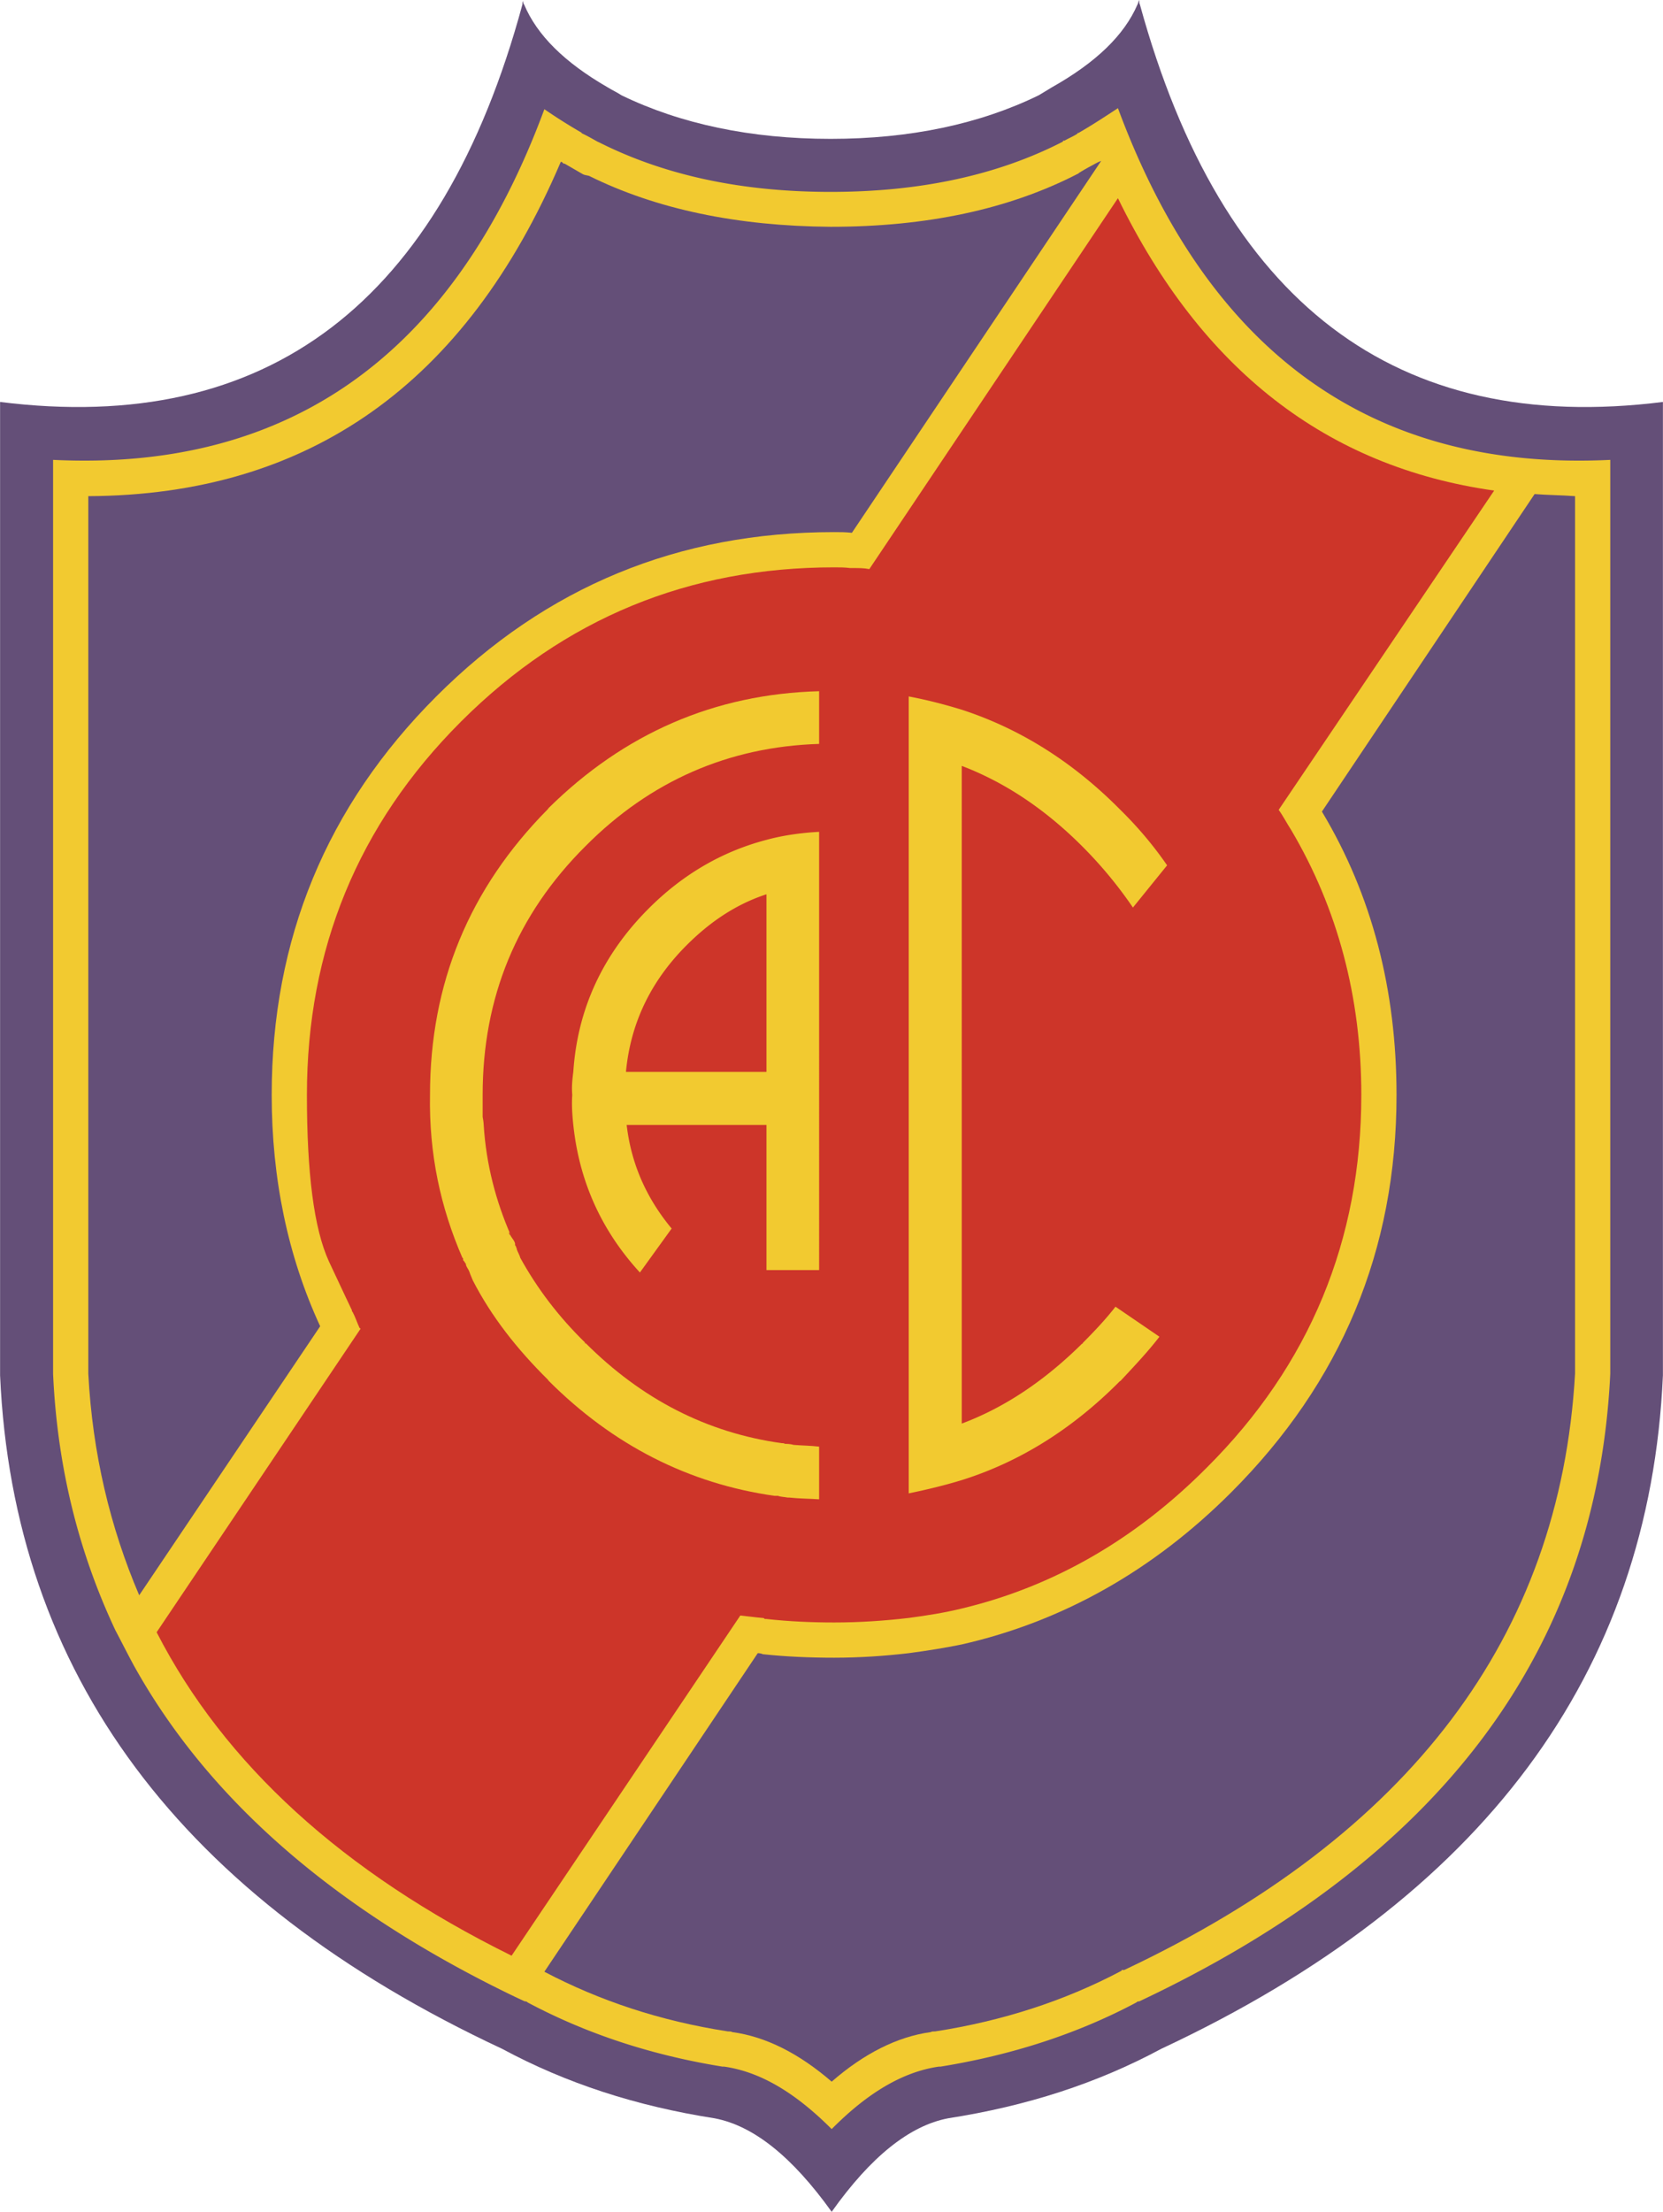
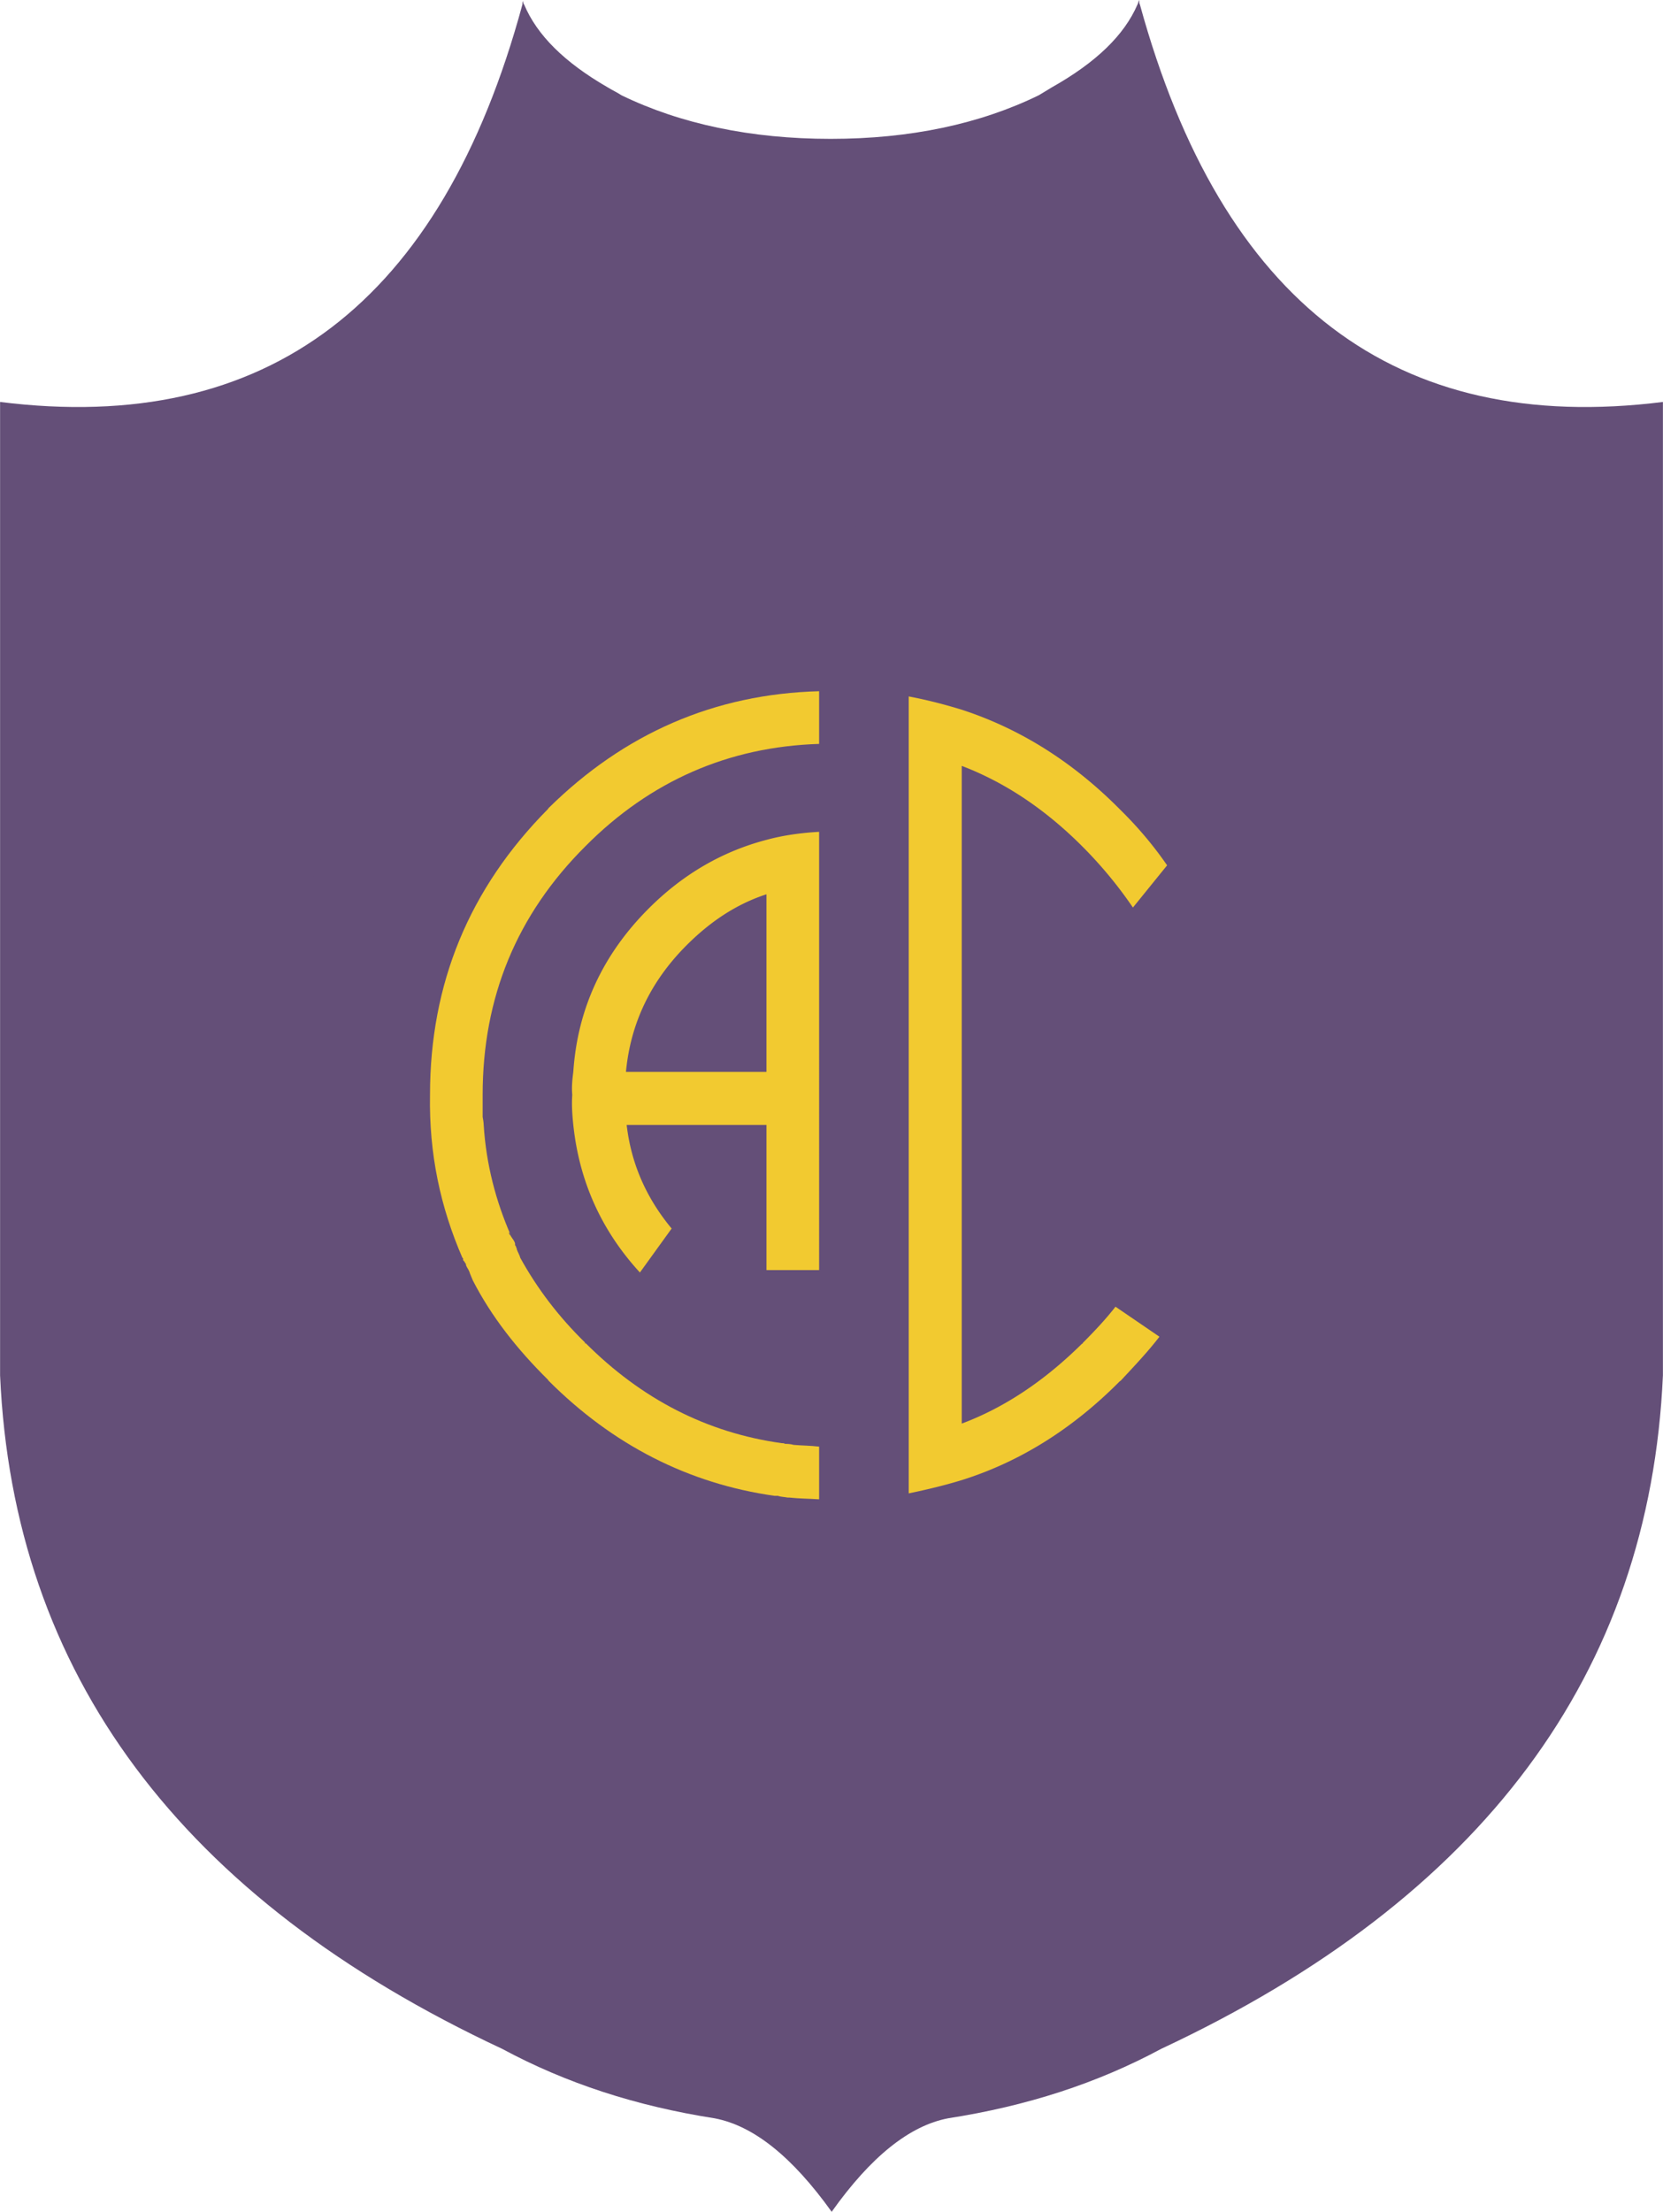
<svg xmlns="http://www.w3.org/2000/svg" width="1881" height="2500" viewBox="0 0 467.361 621.223">
  <path d="M467.361 386.316V112.897c-75.068 9.407-123.971-27.833-147-111.623-.195-.294-.195-.784-.195-1.274-.293.491-.293.98-.49 1.274-3.725 8.625-11.662 16.269-24.01 23.226-1.275.784-2.449 1.47-3.725 2.254-16.463 8.036-36.062 12.25-58.505 12.25-22.442 0-42.238-4.213-58.8-12.25-1.176-.784-2.646-1.47-3.92-2.254-12.055-6.958-19.796-14.601-23.422-23.226C147 .98 147 .491 147 .294c-.196.196-.196.686-.196.98C124.068 85.064 75.166 122.304 0 112.897v273.419c3.724 83.692 50.667 146.902 141.121 189.14 18.031 9.703 37.729 16.072 59.681 19.503 10.878 2.058 21.756 10.682 32.928 26.264 11.075-15.582 21.952-24.206 32.733-26.264 22.049-3.431 41.844-9.8 59.877-19.503 90.355-42.237 137.297-105.447 141.021-189.14z" fill="#644f78" />
-   <path d="M452.564 385.826V129.164c-66.445 3.235-112.699-29.595-138.377-98.783-3.432 2.253-7.154 4.704-11.074 6.958-.293 0-.293 0-.293.195-1.176.785-2.451 1.274-3.627 1.96-.295 0-.49 0-.49.294-18.326 9.409-40.082 14.112-65.267 14.112-25.186 0-46.942-4.704-65.464-14.111l.294.195c-1.764-.98-3.43-1.96-4.998-2.646h.294a155.514 155.514 0 0 1-10.584-6.665c-25.48 68.895-71.638 101.725-138.082 98.49v256.662c1.176 26.166 7.154 50.078 17.542 72.128 1.666 3.137 3.43 6.665 5.194 9.898 20.188 36.26 53.802 66.15 100.745 89.866 2.939 1.47 5.88 2.94 9.113 4.41.294 0 .49 0 .784.294 16.562 8.819 34.79 14.798 54.782 18.031h.49c10.192 1.47 19.992 7.35 30.184 17.542 10.094-10.192 19.991-16.072 30.086-17.542h.49c19.99-3.233 38.514-9.212 55.074-18.031.295-.294.492-.294.785-.294 84.476-39.786 128.675-98.488 132.399-176.301z" fill="#f2ca30" />
  <path d="M431.297 138.769c3.725.294 7.449.294 11.369.588V385.826c-4.215 73.795-46.451 129.655-126.715 167.482h-.488c-.297 0-.297 0-.297.294-.195 0-.195 0-.49.196-15.482 8.134-32.828 13.817-51.838 16.758-.492 0-.98 0-1.277.196-9.309 1.273-18.717 5.979-27.831 13.916-9.212-7.938-18.522-12.643-27.93-13.916-.293-.196-.784-.196-1.273-.196-19.013-2.94-36.064-8.624-51.549-16.758l59.976-89.475c.196 0 .785 0 1.471.295 6.468.685 13.132.979 19.992.979 7.152 0 14.309-.49 20.971-1.274 5.195-.686 10.096-1.471 14.898-2.45 28.418-6.468 53.801-20.775 75.752-42.728 30.869-30.87 46.451-67.914 46.451-111.622 0-29.4-6.857-56.055-20.973-79.575l59.781-89.179zM163.758 48.903c.491.294 1.079.294 1.764.49 19.012 9.408 41.748 14.112 67.914 14.308 26.951 0 50.175-4.899 69.677-14.993.195-.294.49-.294.686-.49 1.275-.784 2.744-1.567 4.018-2.254.49-.293.98-.49 1.668-.784l-70.07 104.468c-1.764-.197-3.234-.197-4.998-.197-43.708 0-80.948 15.289-111.818 46.159-30.87 30.87-46.256 68.208-46.256 111.915 0 23.422 4.508 45.276 13.623 64.975l-50.862 75.558c-8.134-19.013-13.132-39.788-14.308-62.23V139.357c61.936-.294 106.134-31.458 132.79-93.884.294 0 .294 0 .49.196l.295.293h.293c1.664.98 3.428 1.961 5.094 2.941z" fill="#644f78" />
-   <path d="M359.365 227.459c1.273 1.764 2.254 3.724 3.529 5.684 13.031 22.05 19.697 46.941 19.697 74.382 0 40.769-14.506 75.852-43.416 104.664-19.99 20.09-43.02 33.418-68.891 39.593-4.803 1.175-9.703 1.96-14.898 2.646-6.662.784-13.818 1.274-20.971 1.274-6.37 0-12.837-.295-19.012-.98h-.49c-.195-.294-.489-.294-.686-.294-2.254-.195-4.214-.49-6.174-.686l-64.288 95.55c-47.432-23.422-80.752-53.803-99.764-90.847l57.33-85.261-.294-.195c-.686-1.47-1.176-3.037-1.959-4.507-.197-.197-.197-.197-.197-.49 0 0-2.254-4.705-6.468-13.72-4.213-9.213-6.174-24.795-6.174-46.747 0-40.768 14.309-75.852 43.218-104.761l.196-.197c29.008-28.91 63.994-43.217 104.762-43.217 1.471 0 2.939 0 4.508.195h.685c1.764 0 3.234 0 4.705.294l69.873-104.174c23.52 48.119 58.604 75.459 105.742 82.125l-60.563 89.669z" fill="#cd3529" />
  <path d="M230.202 208.937v-14.798c-29.4.784-54.781 11.857-76.048 32.83l-.195.294c-22.05 22.247-33.124 48.902-33.124 80.262-.294 16.562 2.939 31.557 9.114 45.767.195 0 .195.195.195.49 0 .195 0 .195.294.49.196.195.196.489.49.685v.295c.195.686.686 1.176.98 1.96.196.686.686 1.665.98 2.45 5.194 10.093 12.349 19.208 21.07 27.831l.195.294c18.032 18.032 39.298 28.91 63.504 32.34h.98c.686.295 1.764.295 2.744.49h.49c2.646.295 5.39.295 8.33.49v-14.798c-2.45-.295-4.899-.295-7.154-.49-.98-.294-1.96-.294-2.94-.294h.49c-.196-.195-.687-.195-.98-.195-20.972-2.94-39.298-12.348-55.076-28.127v.196l-.294-.196h.294c-7.645-7.448-13.623-15.386-18.326-23.911-.196-.785-.687-1.568-.979-2.353v-.196c-.197-.294-.197-.783-.491-.979v-.49c-.196-.784-.686-1.273-.98-1.764-.196-.196-.196-.49-.49-.687l-.196-.294v-.489l.49.979c-4.214-9.604-6.958-19.992-7.644-31.066 0 0 0-.783-.294-2.254v-6.174c0-27.44 9.605-50.665 28.911-69.873 18.228-18.328 40.278-27.931 65.66-28.715z" fill="#f2ca30" />
  <path d="M230.202 233.633c-5.193.294-10.094.979-14.798 2.254-12.348 3.234-23.422 9.604-33.124 19.306-12.838 12.839-19.992 28.127-21.168 45.864-.294 2.255-.49 4.215-.294 6.468-.196 2.744 0 5.685.294 8.428 1.666 15.779 7.84 29.597 18.719 41.454l8.917-12.348c-7.154-8.625-11.368-18.228-12.642-29.106h39.298v40.769h14.798V233.633zm-14.798 17.541v49.882H175.91c1.273-13.523 6.86-25.382 17.052-35.574 6.664-6.663 14.014-11.563 22.442-14.308zM328.006 243.042c-3.92-5.685-8.33-10.878-13.33-15.779-13.031-13.132-27.83-22.54-44.391-27.93-4.803-1.471-9.703-2.744-14.898-3.724v223.832c5.195-1.079 10.096-2.255 14.898-3.725 16.561-5.194 31.359-14.603 44.391-27.734l.295-.196c3.92-4.214 7.646-8.134 10.879-12.348l-12.348-8.428c-2.746 3.528-5.979 6.958-9.213 10.191 0 .196 0 .196-.195.196-10.193 10.094-21.461 17.836-33.809 22.442V215.112c12.348 4.703 23.615 12.347 33.809 22.54a119.162 119.162 0 0 1 14.307 17.248l9.605-11.858z" fill="#f2ca30" />
</svg>